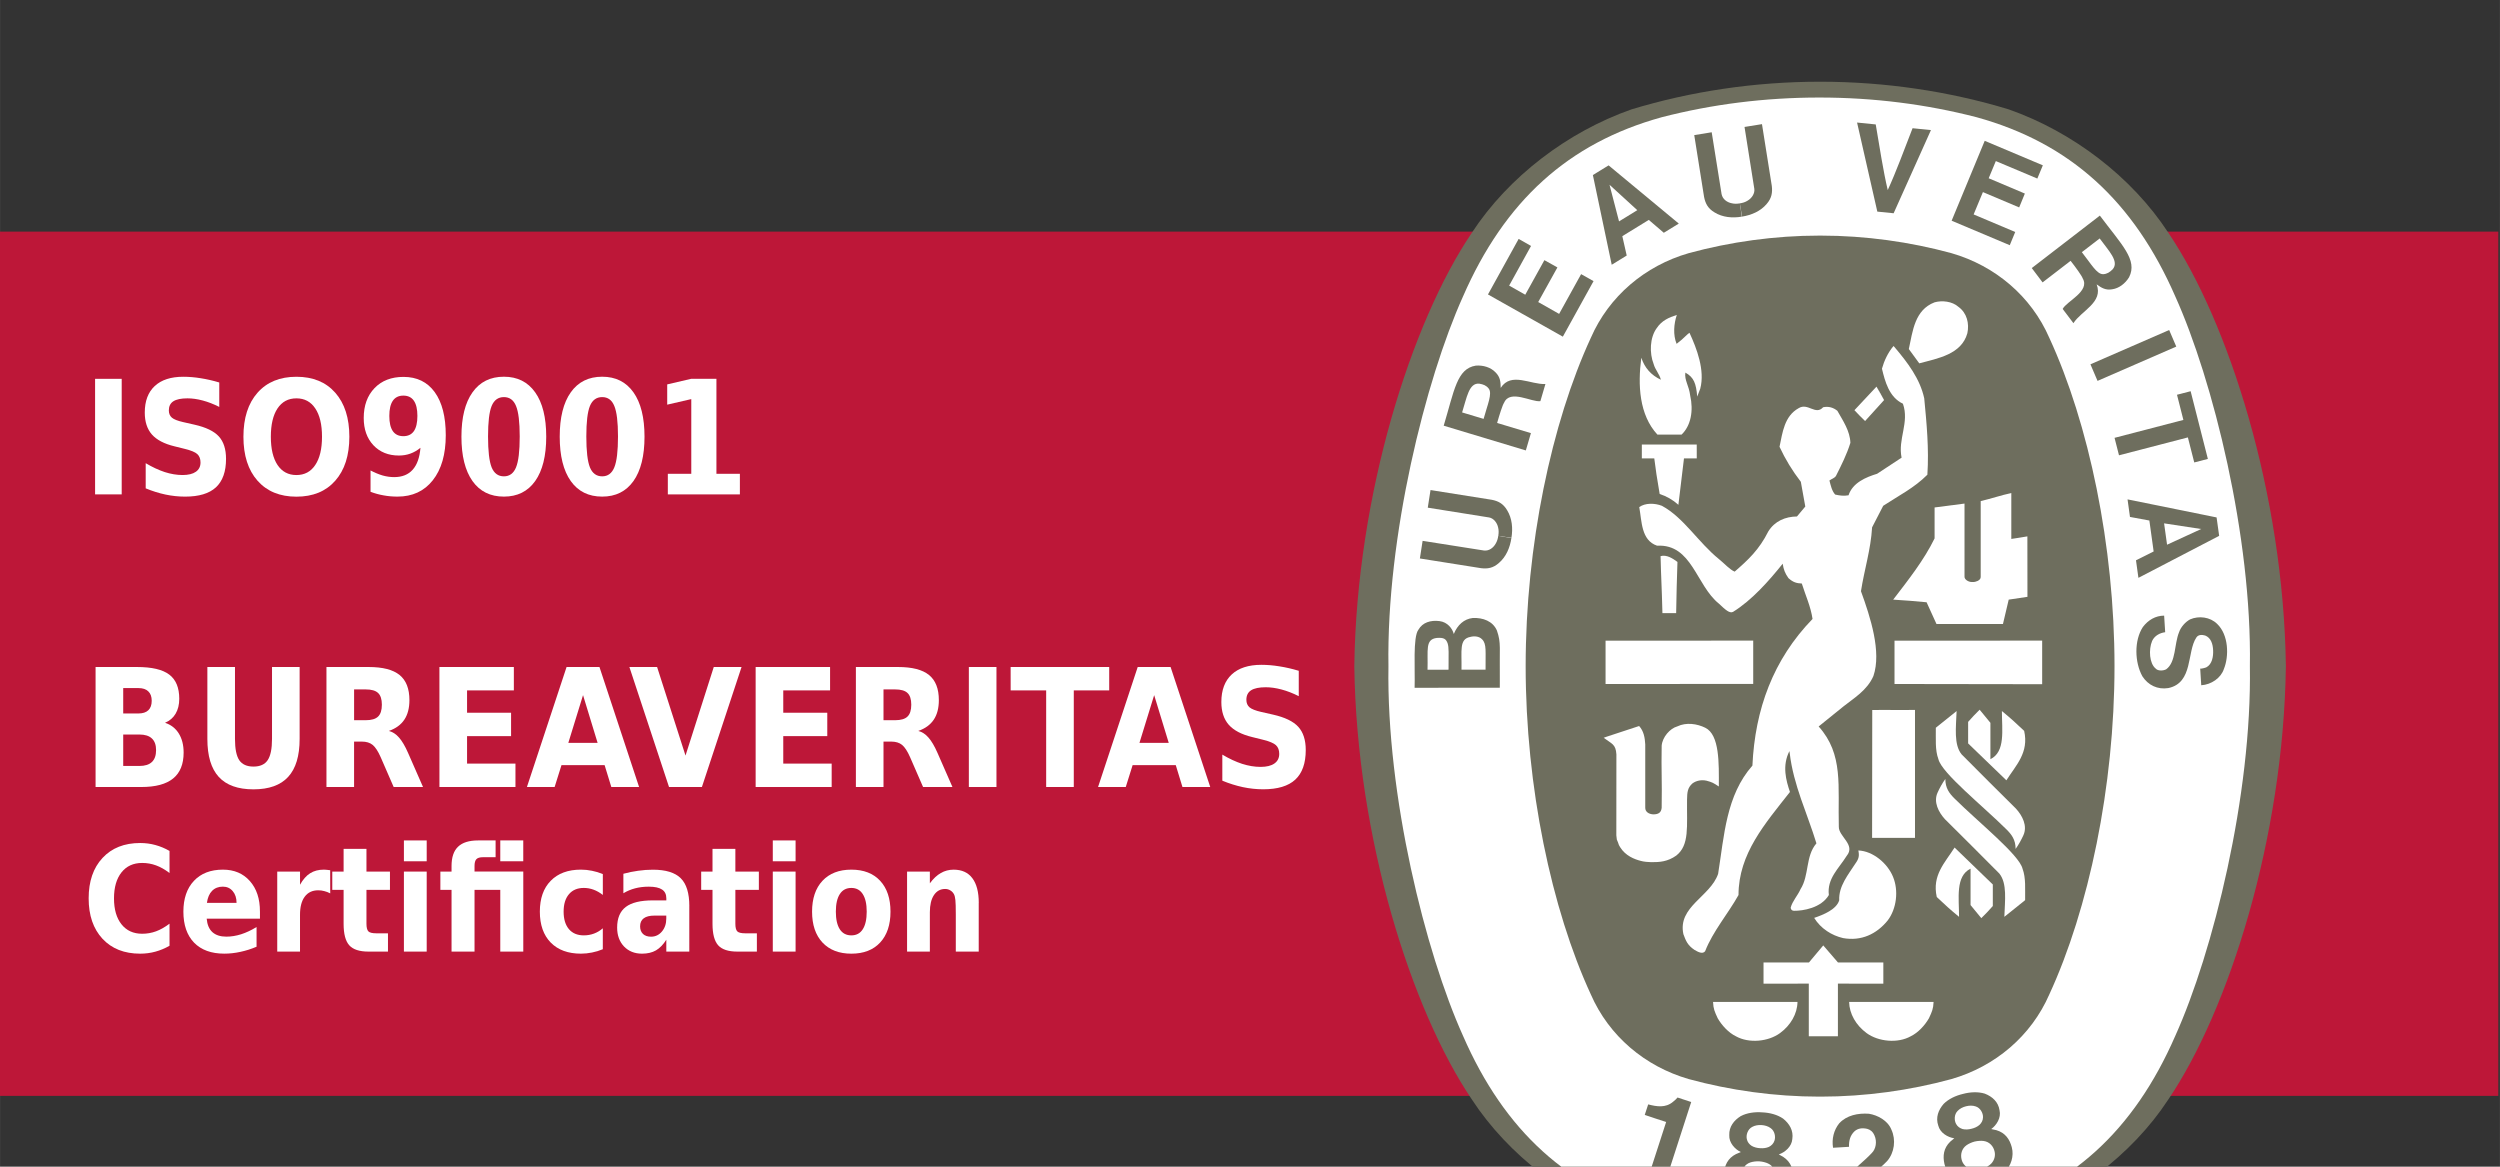
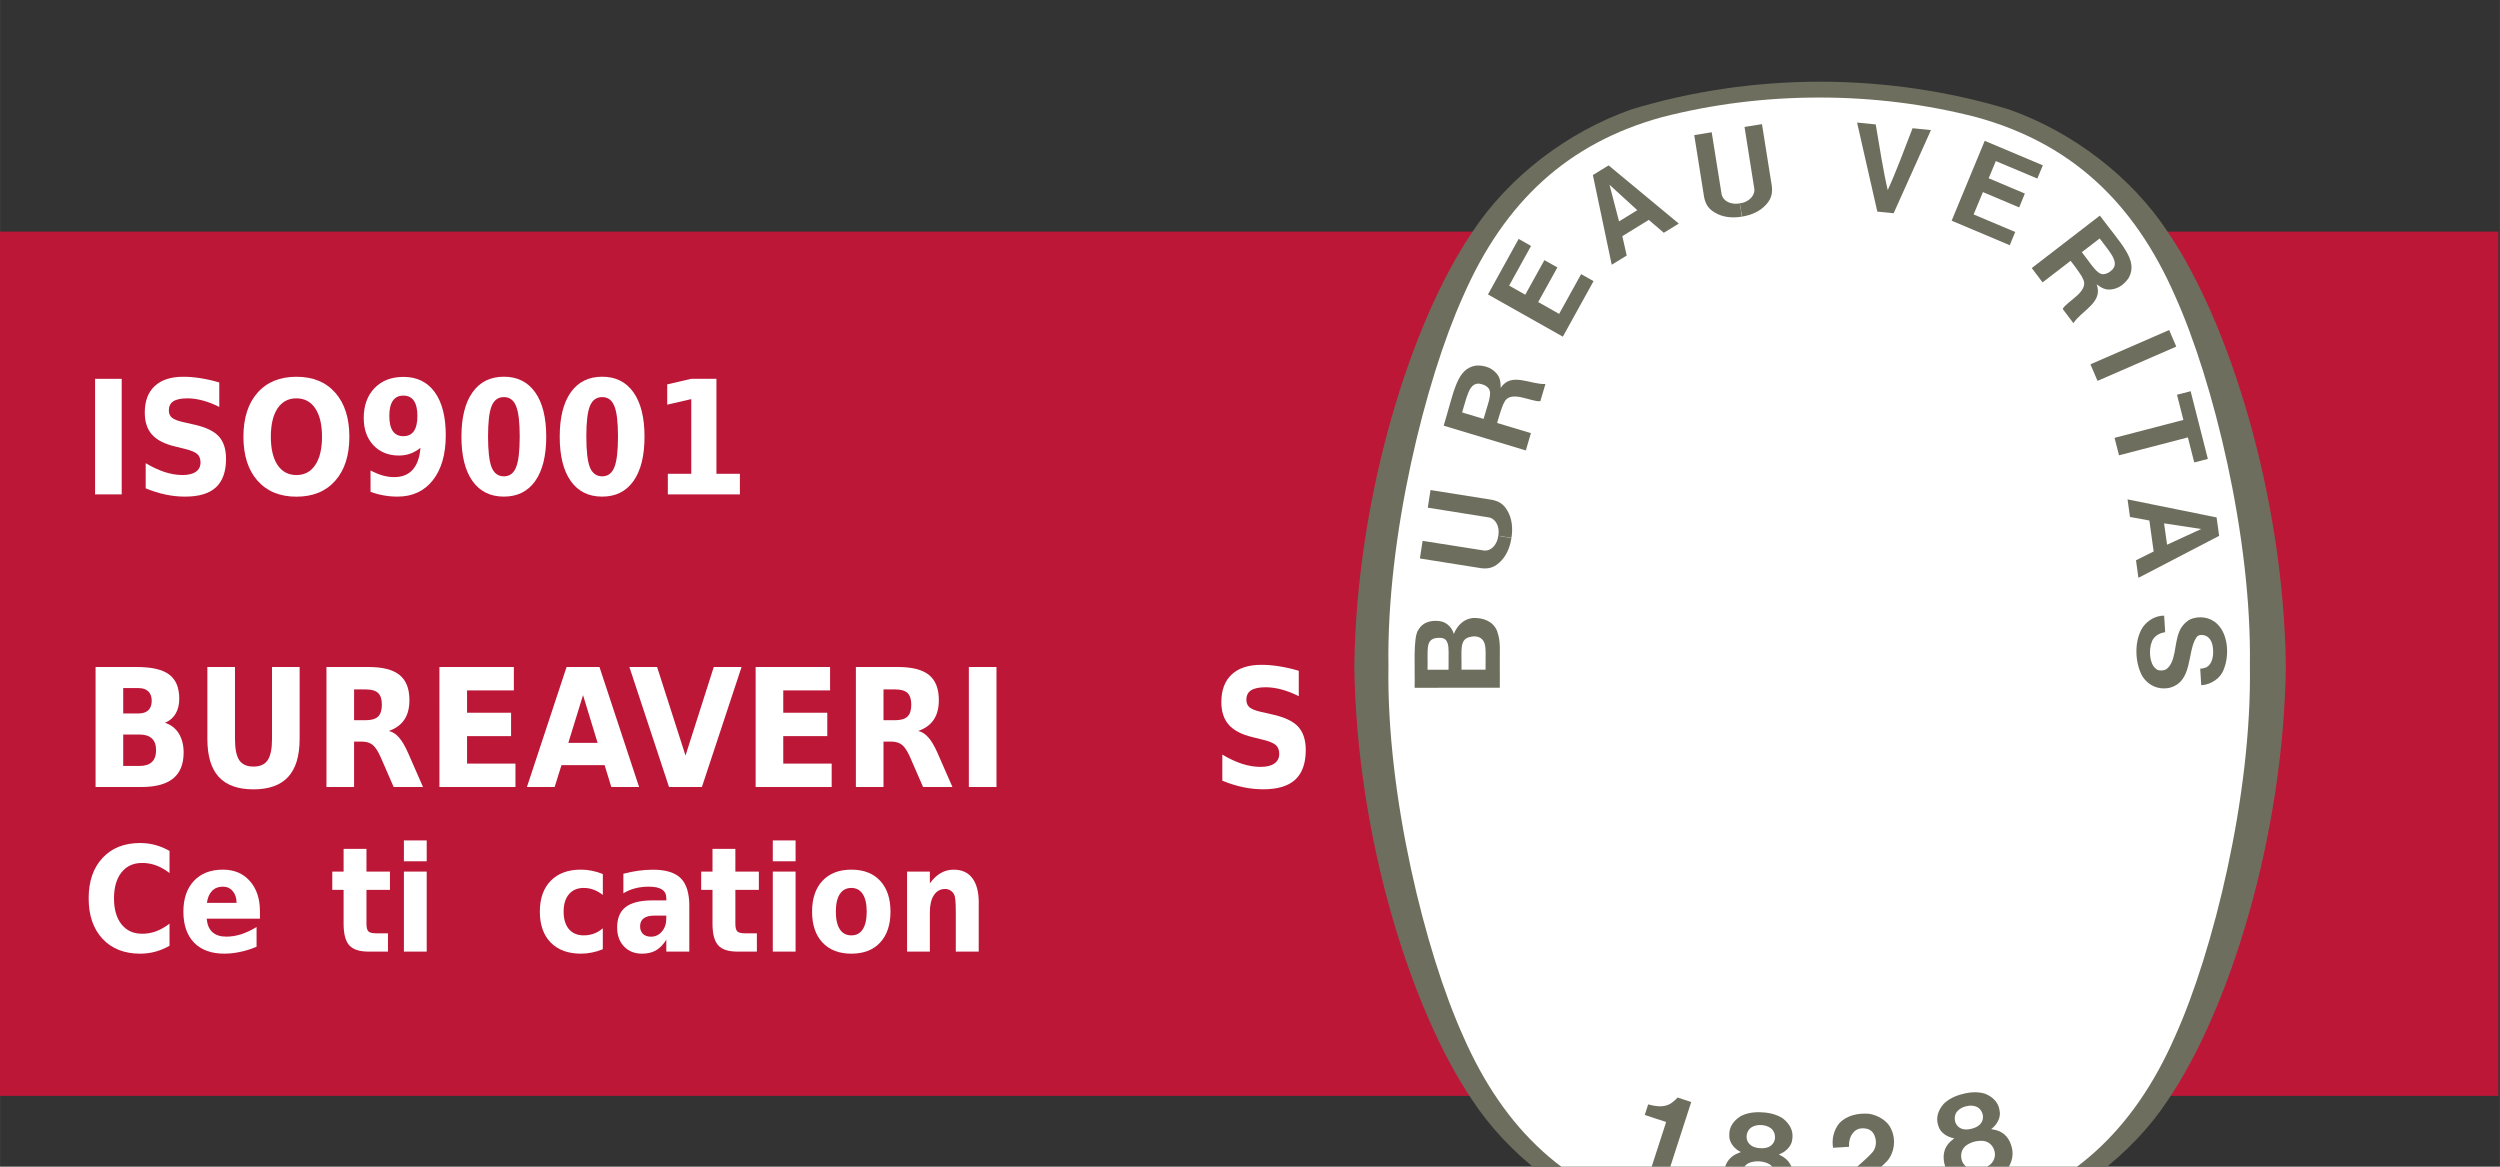
<svg xmlns="http://www.w3.org/2000/svg" xmlns:ns1="http://www.inkscape.org/namespaces/inkscape" xmlns:ns2="http://sodipodi.sourceforge.net/DTD/sodipodi-0.dtd" width="120" height="56" viewBox="0 0 31.75 14.817" version="1.1" id="svg967" ns1:version="1.1.2 (0a00cf5339, 2022-02-04)" ns2:docname="iso9001.svg">
  <rect x="0" y="0" width="31.75" height="14.817" fill="#333333" stroke="none" />
  <ns2:namedview id="namedview969" pagecolor="#ffffff" bordercolor="#666666" borderopacity="1.0" ns1:pageshadow="2" ns1:pageopacity="0.0" ns1:pagecheckerboard="0" ns1:document-units="mm" showgrid="false" units="px" ns1:zoom="4.5" ns1:cx="47.111111" ns1:cy="65.555556" ns1:window-width="1920" ns1:window-height="1151" ns1:window-x="0" ns1:window-y="25" ns1:window-maximized="1" ns1:current-layer="text320" />
  <defs id="defs964">
    <clipPath clipPathUnits="userSpaceOnUse" id="clipPath92">
      <path d="M 0,0 H 612 V 792 H 0 Z" id="path90" />
    </clipPath>
    <clipPath clipPathUnits="userSpaceOnUse" id="clipPath120">
      <path d="M 0,0 H 612 V 792 H 0 Z" id="path118" />
    </clipPath>
    <clipPath clipPathUnits="userSpaceOnUse" id="clipPath184">
      <path d="M 0,0 H 612 V 792 H 0 Z" id="path182" />
    </clipPath>
    <clipPath clipPathUnits="userSpaceOnUse" id="clipPath228">
      <path d="M 0,0 H 612 V 792 H 0 Z" id="path226" />
    </clipPath>
    <clipPath clipPathUnits="userSpaceOnUse" id="clipPath244">
      <path d="M 0,0 H 612 V 792 H 0 Z" id="path242" />
    </clipPath>
    <clipPath clipPathUnits="userSpaceOnUse" id="clipPath260">
      <path d="M 0,0 H 612 V 792 H 0 Z" id="path258" />
    </clipPath>
    <clipPath clipPathUnits="userSpaceOnUse" id="clipPath280">
      <path d="M 0,0 H 612 V 792 H 0 Z" id="path278" />
    </clipPath>
    <clipPath clipPathUnits="userSpaceOnUse" id="clipPath308">
      <path d="M 0,0 H 612 V 792 H 0 Z" id="path306" />
    </clipPath>
  </defs>
  <g ns1:label="Layer 1" ns1:groupmode="layer" id="layer1">
    <g id="g264226" transform="matrix(0.21,0,0,0.212,-321.52,-472.522)" style="display:inline;stroke-width:1.255">
      <path d="m 1530.956,2294.528 h 151.181 v -51.775 h -151.181 z" style="fill:#bd1738;fill-opacity:1;fill-rule:nonzero;stroke:none;stroke-width:1.674" id="path84" />
      <g id="g86" transform="matrix(1.333,0,0,-1.333,1122.411,2843.636)" style="stroke-width:1.255">
        <g id="g88" clip-path="url(#clipPath92)" style="stroke-width:1.255">
          <g id="g94" transform="translate(389.129,404.983)" style="stroke-width:1.255">
            <path d="m 0,0 h 0.063 c 2.956,0 5.743,0.432 8.435,1.246 2.895,1.009 5.643,3.028 7.302,5.544 2.739,4.006 5.224,11.751 5.333,19.465 v 0.02 C 21.024,33.989 18.539,41.733 15.8,45.741 14.141,48.256 11.456,50.276 8.561,51.285 5.868,52.096 2.957,52.529 0,52.529 c -2.956,0 -5.868,-0.433 -8.559,-1.244 -2.896,-1.009 -5.58,-3.029 -7.24,-5.544 -2.739,-4.008 -5.225,-11.752 -5.333,-19.466 v -0.02 c 0.108,-7.714 2.594,-15.459 5.333,-19.465 1.66,-2.516 4.344,-4.528 7.24,-5.536 C -5.868,0.44 -3.019,0 -0.062,0 Z" style="fill:#6e6e5e;fill-opacity:1;fill-rule:nonzero;stroke:none;stroke-width:1.255" id="path96" />
          </g>
          <g id="g98" transform="translate(408.629,431.248)" style="stroke-width:1.255">
            <path d="m 0,0 c 0.094,-5.81 -1.674,-12.859 -3.383,-16.613 -1.887,-4.286 -4.773,-6.897 -9.012,-8.054 -2.284,-0.586 -4.678,-0.887 -7.14,-0.887 -2.461,0 -4.87,0.301 -7.153,0.887 -4.239,1.157 -7.125,3.768 -9.013,8.054 -1.708,3.754 -3.476,10.803 -3.382,16.613 -0.094,5.808 1.674,12.858 3.382,16.611 1.888,4.286 4.774,6.897 9.013,8.056 2.283,0.585 4.692,0.886 7.153,0.886 2.462,0 4.856,-0.301 7.14,-0.886 4.239,-1.159 7.125,-3.77 9.012,-8.056 C -1.674,12.858 0.094,5.808 0,0" style="fill:#ffffff;fill-opacity:1;fill-rule:nonzero;stroke:none;stroke-width:1.255" id="path100" />
          </g>
          <g id="g102" transform="translate(389.162,450.596)" style="stroke-width:1.255">
-             <path d="m 0,0 c 2.027,0 4.055,-0.284 5.923,-0.788 1.99,-0.568 3.624,-1.939 4.445,-3.809 1.784,-3.828 2.957,-9.337 2.957,-14.752 0,-5.415 -1.173,-10.922 -2.957,-14.751 C 9.547,-35.969 7.913,-37.339 5.923,-37.908 4.055,-38.413 2.027,-38.696 0,-38.696 h -0.066 c -2.029,0 -4.055,0.283 -5.923,0.788 -1.99,0.569 -3.625,1.939 -4.446,3.808 -1.784,3.829 -2.956,9.336 -2.956,14.751 0,5.415 1.172,10.924 2.956,14.752 0.821,1.87 2.456,3.241 4.446,3.809 C -4.121,-0.284 -2.095,0 -0.066,0 Z" style="fill:#6e6e5e;fill-opacity:1;fill-rule:nonzero;stroke:none;stroke-width:1.255" id="path104" />
-           </g>
+             </g>
          <g id="g106" transform="translate(392.032,443.204)" style="stroke-width:1.255">
            <path d="M 0,0 C -0.282,0.477 -0.051,0.051 -0.345,0.604" style="fill:#ffffff;fill-opacity:1;fill-rule:nonzero;stroke:none;stroke-width:1.255" id="path108" />
          </g>
        </g>
      </g>
      <g id="g110" transform="matrix(1.333,0,0,-1.333,1637.076,2267.255)" style="stroke-width:1.255">
        <path d="m 0,0 v -1.947 l -6.699,-0.002 v 1.947 z" style="fill:#ffffff;fill-opacity:1;fill-rule:nonzero;stroke:none;stroke-width:1.255" id="path112" />
      </g>
      <g id="g114" transform="matrix(1.333,0,0,-1.333,1122.411,2843.636)" style="stroke-width:1.255">
        <g id="g116" clip-path="url(#clipPath120)" style="stroke-width:1.255">
          <g id="g122" transform="translate(384.484,415.422)" style="stroke-width:1.255">
            <path d="m 0,0 c -0.143,0.309 -0.196,0.418 -0.211,0.734 1.404,0 2.346,0 3.831,-0.001 C 3.612,0.202 3.309,-0.318 2.828,-0.666 2.298,-1.053 1.414,-1.138 0.825,-0.809 0.488,-0.647 0.186,-0.318 0,0" style="fill:#ffffff;fill-opacity:1;fill-rule:nonzero;stroke:none;stroke-width:1.255" id="path124" />
          </g>
          <g id="g126" transform="translate(388.617,416.979)" style="stroke-width:1.255">
            <path d="M 0,0 -2.054,-0.003 V 0.95 L 0.007,0.951 0.656,1.717 C 0.973,1.35 0.995,1.323 1.323,0.951 H 3.382 V -0.003 L 1.321,0 V -2.365 H 0 Z" style="fill:#ffffff;fill-opacity:1;fill-rule:nonzero;stroke:none;stroke-width:1.255" id="path128" />
          </g>
          <g id="g130" transform="translate(388.861,419.933)" style="stroke-width:1.255">
            <path d="M 0,0 C 0.422,0.141 1.017,0.383 1.136,0.792 1.107,1.425 1.541,1.936 1.868,2.439 2.031,2.661 2.053,2.792 2.004,3.03 2.662,3.005 3.326,2.458 3.578,1.845 3.839,1.221 3.738,0.404 3.334,-0.117 2.83,-0.733 2.13,-1.053 1.313,-0.908 0.799,-0.792 0.296,-0.48 0,0" style="fill:#ffffff;fill-opacity:1;fill-rule:nonzero;stroke:none;stroke-width:1.255" id="path132" />
          </g>
          <g id="g134" transform="translate(383.92,428.478)" style="stroke-width:1.255">
            <path d="m 0,0 c -0.368,0.18 -0.863,0.255 -1.271,0.06 -0.328,-0.09 -0.675,-0.479 -0.707,-0.867 -0.021,-1.16 0.021,-1.517 0,-2.791 -0.021,-0.199 -0.127,-0.295 -0.38,-0.295 -0.21,0.011 -0.367,0.117 -0.365,0.299 v 2.847 c -0.017,0.303 -0.068,0.597 -0.278,0.825 l -1.473,-0.48 -0.135,-0.049 c 0.373,-0.277 0.547,-0.284 0.577,-0.743 l -0.003,-3.641 0.023,-0.193 0.053,-0.126 0.041,-0.117 0.054,-0.094 c 0.241,-0.39 0.652,-0.547 0.94,-0.619 0.126,-0.038 0.349,-0.056 0.476,-0.057 0.381,-0.003 0.743,0.023 1.133,0.297 0.606,0.473 0.473,1.304 0.488,2.512 0.005,0.339 0.027,0.532 0.238,0.724 0.177,0.136 0.421,0.178 0.648,0.128 C 0.316,-2.45 0.358,-2.472 0.615,-2.64 0.621,-1.599 0.652,-0.315 0,0" style="fill:#ffffff;fill-opacity:1;fill-rule:nonzero;stroke:none;stroke-width:1.255" id="path136" />
          </g>
          <g id="g138" transform="translate(397.587,423.908)" style="stroke-width:1.255">
-             <path d="m 0,0 c -1.076,1.058 -2.938,2.532 -3.089,3.156 -0.16,0.421 -0.11,0.926 -0.118,1.414 0.31,0.245 0.568,0.457 0.943,0.75 C -2.291,4.575 -2.397,3.818 -2.038,3.375 -1.16,2.5 -0.362,1.708 0.43,0.934 0.724,0.614 0.96,0.159 0.766,-0.262 0.674,-0.463 0.547,-0.691 0.413,-0.876 0.413,-0.465 0.234,-0.23 0,0" style="fill:#ffffff;fill-opacity:1;fill-rule:nonzero;stroke:none;stroke-width:1.255" id="path140" />
+             <path d="m 0,0 c -1.076,1.058 -2.938,2.532 -3.089,3.156 -0.16,0.421 -0.11,0.926 -0.118,1.414 0.31,0.245 0.568,0.457 0.943,0.75 " style="fill:#ffffff;fill-opacity:1;fill-rule:nonzero;stroke:none;stroke-width:1.255" id="path140" />
          </g>
          <g id="g142" transform="translate(391.496,429.275)" style="stroke-width:1.255">
            <path d="M 0,0 C 0.82,0.013 1.085,-0.011 1.939,0.005 V -5.746 H -0.007 Z" style="fill:#ffffff;fill-opacity:1;fill-rule:nonzero;stroke:none;stroke-width:1.255" id="path144" />
          </g>
          <g id="g146" transform="translate(395.846,428.742)" style="stroke-width:1.255">
            <path d="m 0,0 c 0.207,0.227 0.28,0.311 0.522,0.547 l 0.489,-0.589 v -1.635 c 0.69,0.336 0.521,1.315 0.521,2.164 C 1.943,0.152 2.15,-0.035 2.542,-0.404 2.764,-1.383 2.175,-1.941 1.735,-2.626 L 0,-0.968 Z" style="fill:#ffffff;fill-opacity:1;fill-rule:nonzero;stroke:none;stroke-width:1.255" id="path148" />
          </g>
          <g id="g150" transform="translate(397.426,433.141)" style="stroke-width:1.255">
            <path d="M 0,0 0.261,1.095 1.111,1.221 1.108,3.938 C 0.781,3.89 0.645,3.855 0.379,3.823 V 5.885 C -0.068,5.792 -0.539,5.632 -1.01,5.523 V 2.105 C -1.017,1.939 -1.279,1.884 -1.334,1.886 h -0.072 c -0.169,0 -0.338,0.116 -0.338,0.232 V 5.412 L -3.102,5.237 V 3.847 C -3.583,2.871 -4.289,1.987 -4.98,1.095 -4.248,1.045 -4.194,1.045 -3.465,0.977 L -3.016,0 Z" style="fill:#ffffff;fill-opacity:1;fill-rule:nonzero;stroke:none;stroke-width:1.255" id="path152" />
          </g>
          <g id="g154" transform="translate(381.971,433.817)" style="stroke-width:1.255">
            <path d="M 0,0 C -0.021,0.899 -0.059,1.488 -0.079,2.374 0.199,2.45 0.468,2.273 0.687,2.113 0.651,0.983 0.651,0.994 0.628,-0.188 H 0.005 Z" style="fill:#ffffff;fill-opacity:1;fill-rule:nonzero;stroke:none;stroke-width:1.255" id="path156" />
          </g>
          <g id="g158" transform="translate(381.851,438.984)" style="stroke-width:1.255">
            <path d="M 0,0 C -0.149,0.886 -0.16,0.951 -0.244,1.599 H -0.809 V 2.223 C 0.167,2.225 0.706,2.221 1.682,2.221 L 1.683,1.599 H 1.103 L 0.85,-0.487 C 0.597,-0.261 0.311,-0.101 0,0" style="fill:#ffffff;fill-opacity:1;fill-rule:nonzero;stroke:none;stroke-width:1.255" id="path160" />
          </g>
          <g id="g162" transform="translate(381.749,441.652)" style="stroke-width:1.255">
            <path d="M 0,0 C -0.831,0.892 -0.892,2.233 -0.732,3.444 L -0.729,3.45 C -0.576,2.999 -0.292,2.677 0.156,2.466 0.106,2.703 -0.106,2.921 -0.172,3.174 -0.366,3.662 -0.349,4.36 -0.029,4.79 0.199,5.127 0.523,5.266 0.88,5.379 0.745,4.976 0.704,4.488 0.87,4.079 1.102,4.261 1.115,4.272 1.296,4.444 1.365,4.512 1.396,4.535 1.455,4.576 1.785,3.87 2.163,2.892 1.944,2.066 L 1.806,1.709 C 1.755,2.294 1.66,2.571 1.268,2.787 1.218,2.445 1.433,2.204 1.486,1.76 1.644,1.072 1.518,0.397 1.095,0 Z" style="fill:#ffffff;fill-opacity:1;fill-rule:nonzero;stroke:none;stroke-width:1.255" id="path164" />
          </g>
          <g id="g166" transform="translate(392.032,443.204)" style="stroke-width:1.255">
            <path d="m 0,0 -0.861,-0.942 c -0.23,0.22 -0.252,0.246 -0.484,0.488 0.442,0.463 0.486,0.513 1,1.058" style="fill:#ffffff;fill-opacity:1;fill-rule:nonzero;stroke:none;stroke-width:1.255" id="path168" />
          </g>
          <g id="g170" transform="translate(393.155,445.498)" style="stroke-width:1.255">
            <path d="M 0,0 C 0.178,0.815 0.268,1.757 1.167,2.099 1.505,2.193 1.966,2.148 2.252,1.896 2.639,1.618 2.75,1.146 2.656,0.71 2.389,-0.237 1.333,-0.415 0.474,-0.643 Z" style="fill:#ffffff;fill-opacity:1;fill-rule:nonzero;stroke:none;stroke-width:1.255" id="path172" />
          </g>
        </g>
      </g>
      <g id="g174" transform="matrix(1.333,0,0,-1.333,1654.551,2267.255)" style="stroke-width:1.255">
        <path d="m 0,0 v -1.959 l -6.699,0.01 v 1.947 z" style="fill:#ffffff;fill-opacity:1;fill-rule:nonzero;stroke:none;stroke-width:1.255" id="path176" />
      </g>
      <g id="g178" transform="matrix(1.333,0,0,-1.333,1122.411,2843.636)" style="stroke-width:1.255">
        <g id="g180" clip-path="url(#clipPath184)" style="stroke-width:1.255">
          <g id="g186" transform="translate(382.928,419.2)" style="stroke-width:1.255">
            <path d="m 0,0 c -0.27,1.237 1.221,1.685 1.575,2.711 0.277,1.718 0.361,3.526 1.556,4.865 0.118,2.527 0.935,4.757 2.728,6.592 -0.084,0.565 -0.32,1.061 -0.487,1.592 -0.236,0.01 -0.395,0.052 -0.607,0.243 -0.156,0.219 -0.219,0.382 -0.26,0.648 -0.624,-0.774 -1.399,-1.64 -2.249,-2.163 -0.157,-0.087 -0.357,0.097 -0.64,0.363 -1.043,0.824 -1.22,2.693 -2.811,2.609 -0.725,0.244 -0.69,1.096 -0.808,1.734 0.269,0.195 0.703,0.184 1.027,0.059 0.993,-0.53 1.654,-1.649 2.592,-2.399 0.252,-0.201 0.478,-0.463 0.709,-0.56 0.616,0.53 1.111,0.985 1.526,1.806 0.29,0.464 0.77,0.666 1.301,0.673 L 5.53,19.22 5.328,20.331 c -0.386,0.496 -0.707,1.018 -0.967,1.574 0.135,0.639 0.219,1.38 0.867,1.735 0.421,0.26 0.767,-0.337 1.111,0.042 0.253,0.053 0.47,-0.018 0.646,-0.16 0.261,-0.456 0.574,-0.91 0.591,-1.44 C 7.415,21.568 7.172,21.088 6.928,20.608 6.872,20.498 6.724,20.465 6.625,20.39 c 0.059,-0.219 0.108,-0.463 0.26,-0.632 0.193,-0.042 0.373,-0.074 0.607,-0.033 0.184,0.563 0.79,0.815 1.296,0.967 l 1.111,0.724 c -0.176,0.842 0.362,1.583 0.06,2.425 -0.632,0.295 -0.815,1.015 -0.951,1.574 0.099,0.354 0.273,0.725 0.525,1.019 l 0.039,-0.041 c 0.605,-0.707 1.161,-1.432 1.354,-2.308 0.109,-1.119 0.22,-2.265 0.143,-3.435 C 10.472,20.054 9.748,19.699 9.065,19.253 L 8.561,18.285 C 8.502,17.283 8.207,16.382 8.056,15.414 8.485,14.244 8.996,12.687 8.62,11.601 8.334,10.954 7.724,10.603 7.272,10.245 L 6.136,9.336 C 7.276,8.077 7.001,6.651 7.051,4.828 7.04,4.389 7.828,4.021 7.407,3.519 7.056,2.958 6.507,2.501 6.599,1.76 6.25,1.173 5.413,1.047 5.02,1.052 4.936,1.047 4.867,1.11 4.867,1.195 4.951,1.499 5.186,1.734 5.312,2.021 5.716,2.643 5.53,3.502 6.035,4.083 5.619,5.437 4.992,6.693 4.823,8.141 L 4.809,8.229 C 4.472,7.566 4.656,6.914 4.834,6.392 3.714,4.978 2.5,3.62 2.5,1.76 2.02,0.909 1.339,0.135 0.985,-0.767 0.863,-0.916 0.642,-0.784 0.505,-0.707 0.184,-0.495 0.11,-0.29 0,0" style="fill:#ffffff;fill-opacity:1;fill-rule:nonzero;stroke:none;stroke-width:1.255" id="path188" />
          </g>
          <g id="g190" transform="translate(395.225,425.301)" style="stroke-width:1.255">
            <path d="m 0,0 c 1.076,-1.058 2.937,-2.532 3.089,-3.156 0.16,-0.422 0.11,-0.926 0.118,-1.415 -0.311,-0.244 -0.568,-0.457 -0.943,-0.749 0.027,0.745 0.133,1.502 -0.227,1.945 -0.879,0.875 -1.675,1.666 -2.467,2.441 -0.294,0.319 -0.53,0.775 -0.336,1.195 0.092,0.202 0.218,0.43 0.353,0.615 C -0.413,0.465 -0.235,0.231 0,0" style="fill:#ffffff;fill-opacity:1;fill-rule:nonzero;stroke:none;stroke-width:1.255" id="path192" />
          </g>
          <g id="g194" transform="translate(396.966,420.467)" style="stroke-width:1.255">
            <path d="M 0,0 C -0.205,-0.227 -0.28,-0.311 -0.522,-0.546 L -1.01,0.042 v 1.636 c -0.691,-0.337 -0.522,-1.317 -0.522,-2.165 -0.41,0.333 -0.618,0.523 -1.011,0.891 -0.22,0.979 0.368,1.536 0.808,2.223 L 0,0.968 Z" style="fill:#ffffff;fill-opacity:1;fill-rule:nonzero;stroke:none;stroke-width:1.255" id="path196" />
          </g>
          <g id="g198" transform="translate(394.068,415.422)" style="stroke-width:1.255">
            <path d="m 0,0 c 0.144,0.309 0.195,0.418 0.211,0.734 -1.405,0 -2.346,0 -3.832,-0.001 0.009,-0.531 0.313,-1.051 0.792,-1.399 0.531,-0.387 1.415,-0.472 2.004,-0.143 C -0.488,-0.647 -0.185,-0.318 0,0" style="fill:#ffffff;fill-opacity:1;fill-rule:nonzero;stroke:none;stroke-width:1.255" id="path200" />
          </g>
          <g id="g202" transform="translate(389.804,407.065)" style="stroke-width:1.255">
            <path d="M 0,0 C -0.019,1.063 1.021,1.601 1.675,2.306 1.853,2.476 1.92,2.813 1.792,3.092 1.715,3.268 1.598,3.352 1.458,3.388 1.228,3.44 1.033,3.406 0.889,3.279 0.685,3.09 0.629,2.845 0.638,2.58 L -0.087,2.537 C -0.151,2.938 -0.053,3.33 0.193,3.635 0.532,3.998 1.044,4.1 1.54,4.066 1.936,4.003 2.399,3.761 2.563,3.347 2.772,2.896 2.702,2.321 2.368,1.94 1.939,1.482 1.378,1.235 1.022,0.719 L 2.861,0.827 C 2.874,0.599 2.887,0.381 2.899,0.172 Z" style="fill:#6e6e5e;fill-opacity:1;fill-rule:nonzero;stroke:none;stroke-width:1.255" id="path204" />
          </g>
          <g id="g206" transform="translate(383.282,411.658)" style="stroke-width:1.255">
            <path d="m 0,0 -0.011,-0.035 -1.198,-3.67 -0.764,0.25 0.822,2.514 0.013,0.043 c -0.304,0.106 -0.672,0.21 -0.97,0.317 l 0.156,0.474 c 0.387,-0.1 0.786,-0.166 1.123,0.113 0.122,0.096 0.143,0.122 0.209,0.196 z" style="fill:#6e6e5e;fill-opacity:1;fill-rule:nonzero;stroke:none;stroke-width:1.255" id="path208" />
          </g>
          <g id="g210" transform="translate(397.827,409.624)" style="stroke-width:1.255">
            <path d="m 0,0 c -0.096,0.361 -0.297,0.652 -0.7,0.769 l -0.234,0.05 c 0.239,0.169 0.459,0.509 0.378,0.841 -0.054,0.378 -0.328,0.62 -0.67,0.751 -0.3,0.09 -0.653,0.076 -0.986,-0.012 C -2.549,2.321 -2.867,2.172 -3.091,1.951 -3.333,1.676 -3.463,1.336 -3.336,0.975 -3.253,0.644 -2.899,0.444 -2.61,0.405 L -2.792,0.253 c -0.305,-0.291 -0.346,-0.642 -0.263,-1.007 0.092,-0.405 0.417,-0.723 0.813,-0.84 0.299,-0.078 0.663,-0.074 1.012,0.011 0.349,0.088 0.672,0.253 0.9,0.461 C -0.033,-0.834 0.107,-0.402 0,0 m -2.527,1.048 c -0.09,0.159 -0.092,0.429 0.071,0.588 0.094,0.099 0.233,0.172 0.381,0.207 0.147,0.038 0.305,0.039 0.434,-0.006 C -1.424,1.772 -1.3,1.532 -1.306,1.35 -1.308,1.206 -1.373,1.095 -1.464,1.008 -1.558,0.925 -1.688,0.864 -1.826,0.833 -1.963,0.796 -2.106,0.789 -2.229,0.818 c -0.12,0.037 -0.23,0.105 -0.298,0.23 m 1.606,-1.769 c -0.099,-0.114 -0.273,-0.201 -0.461,-0.247 -0.187,-0.048 -0.382,-0.051 -0.522,0.004 -0.189,0.07 -0.319,0.222 -0.367,0.389 -0.073,0.251 0,0.515 0.216,0.667 0.091,0.063 0.225,0.128 0.371,0.166 0.147,0.033 0.295,0.04 0.405,0.025 0.262,-0.033 0.451,-0.233 0.502,-0.49 0.036,-0.17 -0.009,-0.363 -0.144,-0.514" style="fill:#6e6e5e;fill-opacity:1;fill-rule:nonzero;stroke:none;stroke-width:1.255" id="path212" />
          </g>
          <g id="g214" transform="translate(387.904,408.245)" style="stroke-width:1.255">
            <path d="m 0,0 c 0.015,0.374 -0.088,0.71 -0.44,0.942 l -0.207,0.117 c 0.278,0.091 0.589,0.351 0.612,0.691 0.06,0.378 -0.13,0.69 -0.417,0.917 -0.26,0.176 -0.601,0.267 -0.945,0.281 C -1.741,2.975 -2.09,2.925 -2.369,2.783 -2.682,2.592 -2.909,2.305 -2.895,1.924 -2.914,1.583 -2.635,1.287 -2.37,1.164 L -2.59,1.073 C -2.968,0.885 -3.11,0.561 -3.14,0.191 c -0.034,-0.417 0.182,-0.816 0.526,-1.046 0.262,-0.163 0.61,-0.267 0.969,-0.288 0.358,-0.022 0.717,0.038 0.998,0.17 C -0.279,-0.785 -0.017,-0.417 0,0 m -2.1,1.753 c -0.039,0.18 0.04,0.435 0.243,0.54 0.119,0.067 0.274,0.094 0.426,0.084 C -1.28,2.368 -1.13,2.323 -1.02,2.242 -0.831,2.114 -0.784,1.85 -0.844,1.677 -0.888,1.541 -0.985,1.453 -1.097,1.396 -1.212,1.346 -1.353,1.327 -1.495,1.338 -1.636,1.344 -1.775,1.381 -1.883,1.445 -1.988,1.514 -2.073,1.613 -2.1,1.753 m 1.006,-2.167 c -0.127,-0.079 -0.319,-0.111 -0.513,-0.098 -0.193,0.01 -0.381,0.065 -0.497,0.16 -0.16,0.122 -0.24,0.305 -0.235,0.48 0.005,0.259 0.153,0.492 0.405,0.571 0.106,0.034 0.253,0.055 0.403,0.048 0.151,-0.012 0.294,-0.049 0.395,-0.096 0.24,-0.109 0.359,-0.359 0.334,-0.617 -0.017,-0.173 -0.119,-0.346 -0.292,-0.448" style="fill:#6e6e5e;fill-opacity:1;fill-rule:nonzero;stroke:none;stroke-width:1.255" id="path216" />
          </g>
        </g>
      </g>
      <g id="g218" transform="matrix(1.333,0,0,-1.333,1662.661,2249.641)" style="stroke-width:1.255">
        <path d="m 0,0 -3.572,-1.541 -0.322,0.745 3.572,1.541 z" style="fill:#6e6e5e;fill-opacity:1;fill-rule:nonzero;stroke:none;stroke-width:1.255" id="path220" />
      </g>
      <g id="g222" transform="matrix(1.333,0,0,-1.333,1122.411,2843.636)" style="stroke-width:1.255">
        <g id="g224" clip-path="url(#clipPath228)" style="stroke-width:1.255">
          <g id="g230" transform="translate(391.726,451.674)" style="stroke-width:1.255">
            <path d="M 0,0 -0.919,4.003 -0.072,3.918 C 0.098,2.928 0.272,1.802 0.473,0.969 0.835,1.745 1.233,2.813 1.599,3.748 L 2.433,3.664 0.74,-0.074 Z" style="fill:#6e6e5e;fill-opacity:1;fill-rule:nonzero;stroke:none;stroke-width:1.255" id="path232" />
          </g>
        </g>
      </g>
      <g id="g234" transform="matrix(1.333,0,0,-1.333,1624.447,2244.463)" style="stroke-width:1.255">
        <path d="m 0,0 -0.868,-1.553 -0.731,0.41 0.993,1.782 -0.562,0.316 -1.392,-2.496 3.397,-1.897 1.393,2.496 -0.564,0.314 -0.998,-1.787 -0.949,0.533 0.871,1.556 z" style="fill:#6e6e5e;fill-opacity:1;fill-rule:nonzero;stroke:none;stroke-width:1.255" id="path236" />
      </g>
      <g id="g238" transform="matrix(1.333,0,0,-1.333,1122.411,2843.636)" style="stroke-width:1.255">
        <g id="g240-4" clip-path="url(#clipPath244)" style="stroke-width:1.255">
          <g id="g246" transform="translate(374.466,432.849)" style="stroke-width:1.255">
            <path d="m 0,0 c -0.182,0.418 -0.633,0.584 -1.098,0.561 -0.394,-0.045 -0.691,-0.312 -0.857,-0.719 -0.06,0.239 -0.28,0.537 -0.654,0.581 -0.39,0.048 -0.762,-0.057 -0.951,-0.388 -0.257,-0.33 -0.146,-1.776 -0.173,-2.61 l 3.865,0.003 0.001,0.283 C 0.113,-0.752 0.2,-0.568 0,0 m -2.193,-1.762 -0.954,-10e-4 c 0.028,0.893 -0.119,1.368 0.427,1.429 0.323,0.023 0.412,-0.05 0.485,-0.243 0.062,-0.201 0.043,-0.41 0.042,-1.185 m 1.679,0.002 -1.085,-0.002 h -0.007 c 0.018,0.866 -0.116,1.373 0.398,1.473 0.18,0.048 0.403,0.031 0.534,-0.106 0.219,-0.21 0.151,-0.565 0.16,-1.365" style="fill:#6e6e5e;fill-opacity:1;fill-rule:nonzero;stroke:none;stroke-width:1.255" id="path248" />
          </g>
        </g>
      </g>
      <g id="g250" transform="matrix(1.333,0,0,-1.333,1662.705,2252.526)" style="stroke-width:1.255">
        <path d="M 0,0 0.619,0.159 1.401,-2.884 0.783,-3.042 0.494,-1.917 -2.631,-2.721 -2.833,-1.936 0.29,-1.131 Z" style="fill:#6e6e5e;fill-opacity:1;fill-rule:nonzero;stroke:none;stroke-width:1.255" id="path252" />
      </g>
      <g id="g254" transform="matrix(1.333,0,0,-1.333,1122.411,2843.636)" style="stroke-width:1.255">
        <g id="g256" clip-path="url(#clipPath260)" style="stroke-width:1.255">
          <g id="g262" transform="translate(385.579,451.448)" style="stroke-width:1.255">
            <path d="M 0,0 C -0.432,-0.073 -0.877,-0.031 -1.236,0.189 -1.545,0.369 -1.655,0.6 -1.713,0.885 l -0.446,2.779 0.792,0.128 0.448,-2.779 c 0.046,-0.229 0.246,-0.37 0.457,-0.411 0.117,-0.03 0.246,-0.028 0.372,-0.005" style="fill:#6e6e5e;fill-opacity:1;fill-rule:nonzero;stroke:none;stroke-width:1.255" id="path264" />
          </g>
          <g id="g266" transform="translate(385.589,451.45)" style="stroke-width:1.255">
            <path d="M 0,0 C 0.433,0.067 0.843,0.246 1.115,0.566 1.351,0.833 1.384,1.088 1.35,1.376 L 0.904,4.155 0.112,4.029 0.556,1.249 C 0.588,1.039 0.438,0.823 0.251,0.716 0.149,0.651 0.026,0.612 -0.1,0.595" style="fill:#6e6e5e;fill-opacity:1;fill-rule:nonzero;stroke:none;stroke-width:1.255" id="path268" />
          </g>
        </g>
      </g>
      <g id="g270" transform="matrix(1.333,0,0,-1.333,1665.1,2259.875)" style="stroke-width:1.255">
        <path d="m 0,0 -4.04,0.811 0.11,-0.789 0.88,-0.161 0.194,-1.391 -0.801,-0.397 0.11,-0.788 3.663,1.887 z m -2.247,-1.226 -0.135,0.96 1.679,-0.254 0.006,0.001 -0.003,-0.002 h 0.004 l -0.007,-0.001 z" style="fill:#6e6e5e;fill-opacity:1;fill-rule:nonzero;stroke:none;stroke-width:1.255" id="path272" />
      </g>
      <g id="g274" transform="matrix(1.333,0,0,-1.333,1122.411,2843.636)" style="stroke-width:1.255">
        <g id="g276" clip-path="url(#clipPath280)" style="stroke-width:1.255">
          <g id="g282" transform="translate(406.432,431.137)" style="stroke-width:1.255">
            <path d="M 0,0 0.073,0.013 0.162,0.036 0.226,0.059 C 0.482,0.197 0.542,0.539 0.529,0.818 0.519,1.1 0.432,1.385 0.168,1.486 0.032,1.524 -0.143,1.536 -0.233,1.395 c -0.437,-0.65 -0.134,-2.028 -1.266,-2.27 -0.493,-0.081 -0.925,0.133 -1.181,0.528 -0.352,0.627 -0.38,1.607 0.021,2.214 0.243,0.317 0.572,0.51 0.966,0.513 L -1.646,1.635 C -1.889,1.603 -2.128,1.479 -2.239,1.241 c -0.164,-0.39 -0.124,-1.01 0.161,-1.239 0.105,-0.118 0.347,-0.104 0.479,-0.033 0.449,0.323 0.359,1.127 0.583,1.666 0.077,0.229 0.287,0.464 0.501,0.577 0.398,0.171 0.91,0.11 1.23,-0.207 C 1.232,1.517 1.258,0.559 1.016,-0.022 0.882,-0.425 0.445,-0.721 -0.01,-0.749 l -0.047,0.748 z" style="fill:#6e6e5e;fill-opacity:1;fill-rule:nonzero;stroke:none;stroke-width:1.255" id="path284" />
          </g>
          <g id="g286" transform="translate(375.124,437.004)" style="stroke-width:1.255">
            <path d="m 0,0 c -0.064,-0.434 -0.242,-0.845 -0.563,-1.117 -0.266,-0.237 -0.52,-0.272 -0.809,-0.238 l -2.78,0.437 0.124,0.792 2.781,-0.434 c 0.232,-0.029 0.426,0.12 0.532,0.305 0.064,0.104 0.103,0.227 0.119,0.354" style="fill:#6e6e5e;fill-opacity:1;fill-rule:nonzero;stroke:none;stroke-width:1.255" id="path288" />
          </g>
          <g id="g290" transform="translate(375.126,437.013)" style="stroke-width:1.255">
            <path d="M 0,0 C 0.072,0.434 0.028,0.878 -0.193,1.237 -0.374,1.544 -0.606,1.654 -0.89,1.71 l -2.781,0.438 -0.125,-0.792 2.781,-0.44 c 0.209,-0.035 0.369,-0.243 0.412,-0.455 0.03,-0.116 0.028,-0.245 0.006,-0.371" style="fill:#6e6e5e;fill-opacity:1;fill-rule:nonzero;stroke:none;stroke-width:1.255" id="path292" />
          </g>
        </g>
      </g>
      <g id="g294" transform="matrix(1.333,0,0,-1.333,1628.331,2238.785)" style="stroke-width:1.255">
        <path d="m 0,0 -0.714,-0.434 0.855,-4.032 0.68,0.414 -0.199,0.871 1.201,0.731 0.681,-0.579 0.68,0.413 z M 0.473,-2.517 0.042,-0.875 0.038,-0.868 0.041,-0.872 0.04,-0.867 0.044,-0.874 1.301,-2.013 Z" style="fill:#6e6e5e;fill-opacity:1;fill-rule:nonzero;stroke:none;stroke-width:1.255" id="path296" />
      </g>
      <g id="g298" transform="matrix(1.333,0,0,-1.333,1653.504,2240.473)" style="stroke-width:1.255">
        <path d="m 0,0 -1.641,0.688 0.324,0.772 1.883,-0.786 0.25,0.595 -2.637,1.101 -1.501,-3.59 2.637,-1.101 0.248,0.594 -1.887,0.789 0.421,1.004 1.645,-0.689 z" style="fill:#6e6e5e;fill-opacity:1;fill-rule:nonzero;stroke:none;stroke-width:1.255" id="path300" />
      </g>
      <g id="g302" transform="matrix(1.333,0,0,-1.333,1122.411,2843.636)" style="stroke-width:1.255">
        <g id="g304" clip-path="url(#clipPath308)" style="stroke-width:1.255">
          <g id="g310" transform="translate(374.639,443.751)" style="stroke-width:1.255">
            <path d="m 0,0 c -0.003,0.268 -0.018,0.49 -0.239,0.703 -0.214,0.221 -0.553,0.324 -0.888,0.299 -0.865,-0.134 -0.98,-1.129 -1.459,-2.7 l 3.726,-1.112 0.231,0.778 -1.471,0.438 -0.062,0.02 c 0.102,0.356 0.245,0.81 0.316,0.908 0.269,0.618 1.256,0.012 1.646,0.071 L 2.029,0.176 C 1.363,0.139 0.471,0.733 0,0 m -0.776,-1.392 -0.975,0.29 c 0.213,0.666 0.307,1.334 0.776,1.293 0.188,-0.031 0.318,-0.081 0.427,-0.215 0.182,-0.228 -0.052,-0.725 -0.228,-1.368" style="fill:#6e6e5e;fill-opacity:1;fill-rule:nonzero;stroke:none;stroke-width:1.255" id="path312" />
          </g>
          <g id="g314" transform="translate(401.822,451.495)" style="stroke-width:1.255">
            <path d="m 0,0 -3.089,-2.358 0.491,-0.644 1.221,0.931 0.051,0.038 c 0.23,-0.292 0.512,-0.676 0.549,-0.791 0.343,-0.579 -0.729,-1.023 -0.91,-1.371 l 0.488,-0.639 c 0.361,0.561 1.367,0.931 1.053,1.744 0.217,-0.155 0.407,-0.275 0.708,-0.221 0.305,0.042 0.588,0.256 0.764,0.541 C 1.727,-1.99 0.99,-1.313 0,0 M 0.581,-2.414 C 0.446,-2.547 0.328,-2.623 0.155,-2.633 -0.137,-2.647 -0.4,-2.164 -0.817,-1.644 l 0.809,0.617 c 0.413,-0.562 0.899,-1.034 0.589,-1.387" style="fill:#6e6e5e;fill-opacity:1;fill-rule:nonzero;stroke:none;stroke-width:1.255" id="path316" />
          </g>
          <g aria-label="ISO9001" transform="matrix(1,0,0,-1,310.279,438.966)" id="text320" style="font-weight:bold;font-stretch:condensed;font-size:7.123px;font-family:'Univers Condensed';-inkscape-font-specification:Univers-Condensed-Bold;fill:#ffffff">
            <path d="M 0.588,-5.193 H 1.795 V 0 H 0.588 Z" id="path2082" />
            <path d="m 6.222,-5.029 v 1.099 Q 5.84,-4.122 5.471,-4.219 q -0.365,-0.097 -0.692,-0.097 -0.431,0 -0.64,0.132 -0.205,0.132 -0.205,0.41 0,0.209 0.139,0.327 0.139,0.115 0.508,0.198 l 0.511,0.115 q 0.783,0.174 1.11,0.529 0.327,0.355 0.327,1.009 0,0.859 -0.459,1.28 -0.456,0.417 -1.398,0.417 -0.445,0 -0.894,-0.094 -0.445,-0.094 -0.894,-0.278 V -1.402 q 0.449,0.264 0.866,0.4 0.417,0.132 0.807,0.132 0.393,0 0.602,-0.146 0.212,-0.146 0.212,-0.417 0,-0.243 -0.143,-0.376 Q 5.085,-1.941 4.657,-2.045 L 4.191,-2.16 Q 3.492,-2.327 3.165,-2.692 2.842,-3.057 2.842,-3.676 q 0,-0.776 0.452,-1.193 0.452,-0.417 1.294,-0.417 0.386,0 0.793,0.066 0.407,0.063 0.842,0.191 z" id="path2079" />
            <path d="m 9.721,-4.316 q -0.55,0 -0.856,0.452 -0.303,0.452 -0.303,1.273 0,0.817 0.303,1.27 0.306,0.452 0.856,0.452 0.553,0 0.856,-0.452 0.306,-0.452 0.306,-1.27 0,-0.821 -0.306,-1.273 -0.303,-0.452 -0.856,-0.452 z m 0,-0.97 q 1.127,0 1.763,0.717 0.64,0.717 0.64,1.979 0,1.259 -0.64,1.976 -0.637,0.717 -1.763,0.717 -1.123,0 -1.763,-0.717 -0.64,-0.717 -0.64,-1.976 0,-1.263 0.64,-1.979 0.64,-0.717 1.763,-0.717 z" id="path2076" />
            <path d="M 13.085,-0.115 V -1.075 q 0.289,0.15 0.55,0.226 0.264,0.073 0.522,0.073 0.539,0 0.838,-0.33 0.303,-0.334 0.355,-0.988 -0.212,0.174 -0.456,0.261 -0.24,0.087 -0.522,0.087 -0.717,0 -1.158,-0.463 -0.438,-0.466 -0.438,-1.224 0,-0.838 0.49,-1.343 0.49,-0.504 1.315,-0.504 0.915,0 1.416,0.685 0.501,0.685 0.501,1.937 0,1.287 -0.588,2.024 -0.584,0.734 -1.603,0.734 -0.33,0 -0.633,-0.056 -0.299,-0.052 -0.588,-0.16 z m 1.489,-2.501 q 0.317,0 0.477,-0.226 0.16,-0.23 0.16,-0.685 0,-0.452 -0.16,-0.682 -0.16,-0.23 -0.477,-0.23 -0.317,0 -0.477,0.23 -0.16,0.23 -0.16,0.682 0,0.456 0.16,0.685 0.16,0.226 0.477,0.226 z" id="path2073" />
            <path d="m 19.853,-2.602 q 0,-0.974 -0.167,-1.37 -0.163,-0.4 -0.55,-0.4 -0.39,0 -0.557,0.4 -0.163,0.397 -0.163,1.37 0,0.984 0.163,1.388 0.167,0.403 0.557,0.403 0.383,0 0.55,-0.403 0.167,-0.403 0.167,-1.388 z m 1.203,0.01 q 0,1.29 -0.501,1.993 -0.501,0.699 -1.419,0.699 -0.925,0 -1.426,-0.699 -0.501,-0.703 -0.501,-1.993 0,-1.294 0.501,-1.993 0.501,-0.703 1.426,-0.703 0.918,0 1.419,0.703 0.501,0.699 0.501,1.993 z" id="path2070" />
            <path d="m 24.312,-2.602 q 0,-0.974 -0.167,-1.37 -0.163,-0.4 -0.55,-0.4 -0.39,0 -0.557,0.4 -0.163,0.397 -0.163,1.37 0,0.984 0.163,1.388 0.167,0.403 0.557,0.403 0.383,0 0.55,-0.403 0.167,-0.403 0.167,-1.388 z m 1.203,0.01 q 0,1.29 -0.501,1.993 -0.501,0.699 -1.419,0.699 -0.925,0 -1.426,-0.699 -0.501,-0.703 -0.501,-1.993 0,-1.294 0.501,-1.993 0.501,-0.703 1.426,-0.703 0.918,0 1.419,0.703 0.501,0.699 0.501,1.993 z" id="path2067" />
            <path d="m 26.573,-0.925 h 1.064 V -4.282 l -1.092,0.25 v -0.911 l 1.085,-0.25 h 1.148 v 4.268 h 1.064 V 0 h -3.269 z" id="path2064" />
          </g>
          <g aria-label="BUREAVERITAS" transform="matrix(1,0,0,-1,310.279,425.815)" id="text324" style="font-weight:bold;font-stretch:condensed;font-size:7.397px;font-family:'Univers Condensed';-inkscape-font-specification:Univers-Condensed-Bold;fill:#ffffff">
            <path d="m 2.554,-3.305 q 0.296,0 0.448,-0.144 0.155,-0.144 0.155,-0.426 0,-0.278 -0.155,-0.423 Q 2.85,-4.446 2.554,-4.446 H 1.864 v 1.141 z m 0.043,2.359 q 0.379,0 0.567,-0.177 0.191,-0.177 0.191,-0.535 0,-0.35 -0.191,-0.524 Q 2.976,-2.359 2.597,-2.359 H 1.864 v 1.412 z M 3.76,-2.886 q 0.405,0.13 0.625,0.48 0.22,0.35 0.22,0.86 0,0.78 -0.477,1.163 Q 3.655,0 2.687,0 H 0.61 V -5.393 H 2.489 q 1.011,0 1.463,0.34 0.455,0.34 0.455,1.087 0,0.394 -0.166,0.672 -0.163,0.275 -0.48,0.408 z" id="path2061" />
            <path d="m 5.682,-5.393 h 1.253 v 3.233 q 0,0.668 0.195,0.957 0.199,0.285 0.643,0.285 0.448,0 0.643,-0.285 0.199,-0.289 0.199,-0.957 v -3.233 h 1.253 v 3.233 q 0,1.145 -0.52,1.705 -0.517,0.56 -1.575,0.56 -1.058,0 -1.575,-0.56 Q 5.682,-1.015 5.682,-2.16 Z" id="path2058" />
            <path d="m 12.866,-3.002 q 0.39,0 0.56,-0.163 0.173,-0.163 0.173,-0.535 0,-0.368 -0.173,-0.527 -0.17,-0.159 -0.56,-0.159 h -0.527 v 1.383 z M 12.338,-2.041 V 0 h -1.253 v -5.393 h 1.911 q 0.961,0 1.405,0.358 0.448,0.358 0.448,1.131 0,0.535 -0.231,0.878 -0.231,0.343 -0.701,0.506 0.256,0.065 0.459,0.296 0.206,0.228 0.412,0.693 L 15.466,0 H 14.134 L 13.545,-1.34 Q 13.364,-1.745 13.18,-1.893 12.996,-2.041 12.692,-2.041 Z" id="path2055" />
            <path d="m 16.21,-5.393 h 3.377 v 1.051 H 17.464 v 1.004 h 1.997 v 1.051 H 17.464 v 1.235 h 2.196 V 0 h -3.449 z" id="path2052" />
            <path d="M 23.705,-0.982 H 21.748 L 21.437,0 h -1.257 l 1.799,-5.393 h 1.492 L 25.269,0 H 24.009 Z M 22.058,-1.983 h 1.329 l -0.661,-2.146 z" id="path2049" />
            <path d="m 24.829,-5.393 h 1.257 l 1.289,3.98 1.282,-3.98 h 1.261 L 28.119,0 h -1.492 z" id="path2046" />
            <path d="m 30.557,-5.393 h 3.377 v 1.051 h -2.124 v 1.004 h 1.997 v 1.051 h -1.997 v 1.235 h 2.196 V 0 h -3.449 z" id="path2043" />
            <path d="m 36.885,-3.002 q 0.39,0 0.56,-0.163 0.173,-0.163 0.173,-0.535 0,-0.368 -0.173,-0.527 -0.17,-0.159 -0.56,-0.159 h -0.527 v 1.383 z M 36.358,-2.041 V 0 h -1.253 v -5.393 h 1.911 q 0.961,0 1.405,0.358 0.448,0.358 0.448,1.131 0,0.535 -0.231,0.878 -0.231,0.343 -0.701,0.506 0.256,0.065 0.459,0.296 0.206,0.228 0.412,0.693 L 39.486,0 h -1.333 l -0.589,-1.34 Q 37.384,-1.745 37.2,-1.893 37.015,-2.041 36.712,-2.041 Z" id="path2040" />
            <path d="m 40.23,-5.393 h 1.253 V 0 h -1.253 z" id="path2037" />
-             <path d="m 42.126,-5.393 h 4.472 v 1.051 H 44.991 V 0 h -1.253 v -4.342 h -1.611 z" id="path2034" />
-             <path d="M 49.618,-0.982 H 47.66 L 47.349,0 h -1.257 l 1.799,-5.393 h 1.492 L 51.182,0 H 49.921 Z M 47.97,-1.983 h 1.329 l -0.661,-2.146 z" id="path2031" />
            <path d="m 55.198,-5.223 v 1.141 q -0.397,-0.199 -0.78,-0.3 -0.379,-0.101 -0.719,-0.101 -0.448,0 -0.665,0.137 -0.213,0.137 -0.213,0.426 0,0.217 0.144,0.34 0.144,0.119 0.527,0.206 l 0.531,0.119 q 0.813,0.181 1.152,0.549 0.34,0.368 0.34,1.047 0,0.892 -0.477,1.329 -0.473,0.433 -1.452,0.433 -0.462,0 -0.928,-0.098 -0.462,-0.098 -0.928,-0.289 V -1.456 q 0.466,0.275 0.899,0.415 0.433,0.137 0.838,0.137 0.408,0 0.625,-0.152 0.22,-0.152 0.22,-0.433 0,-0.253 -0.148,-0.39 -0.148,-0.137 -0.592,-0.246 l -0.484,-0.119 q -0.726,-0.173 -1.066,-0.553 -0.336,-0.379 -0.336,-1.022 0,-0.805 0.47,-1.239 0.47,-0.433 1.344,-0.433 0.401,0 0.824,0.069 0.423,0.065 0.874,0.199 z" id="path2028" />
          </g>
          <g aria-label="Certification" transform="matrix(1,0,0,-1,310.279,418.418)" id="text328" style="font-weight:bold;font-stretch:condensed;font-size:6.575px;font-family:'Univers Condensed';-inkscape-font-specification:Univers-Condensed-Bold;fill:#ffffff">
            <path d="M 3.965,-0.263 Q 3.657,-0.087 3.323,0.003 2.992,0.093 2.633,0.093 q -1.079,0 -1.708,-0.668 -0.629,-0.671 -0.629,-1.817 0,-1.149 0.629,-1.817 0.629,-0.671 1.708,-0.671 0.36,0 0.69,0.09 0.334,0.09 0.642,0.266 v 0.992 Q 3.654,-3.766 3.352,-3.875 3.053,-3.984 2.723,-3.984 q -0.597,0 -0.937,0.424 -0.34,0.424 -0.34,1.169 0,0.742 0.34,1.165 0.34,0.424 0.937,0.424 0.331,0 0.629,-0.109 Q 3.654,-1.021 3.965,-1.255 Z" id="path2025" />
            <path d="m 8.068,-1.808 v 0.327 H 5.651 q 0.035,0.405 0.26,0.607 0.228,0.202 0.632,0.202 0.327,0 0.668,-0.106 0.344,-0.109 0.703,-0.327 v 0.886 q -0.366,0.154 -0.735,0.231 -0.366,0.08 -0.732,0.08 -0.88,0 -1.368,-0.494 -0.485,-0.498 -0.485,-1.393 0,-0.88 0.478,-1.384 0.478,-0.504 1.316,-0.504 0.764,0 1.22,0.51 0.459,0.51 0.459,1.365 z M 7.006,-2.19 q 0,-0.327 -0.173,-0.527 -0.17,-0.202 -0.449,-0.202 -0.299,0 -0.488,0.189 -0.186,0.186 -0.234,0.539 z" id="path2022" />
-             <path d="m 11.256,-2.617 q -0.138,-0.071 -0.273,-0.103 -0.132,-0.035 -0.27,-0.035 -0.398,0 -0.613,0.286 -0.215,0.283 -0.215,0.812 V 0 H 8.852 v -3.596 h 1.034 v 0.591 q 0.199,-0.353 0.456,-0.514 0.26,-0.164 0.623,-0.164 0.051,0 0.112,0.006 0.061,0.003 0.177,0.019 z" id="path2019" />
            <path d="m 12.9,-4.617 v 1.021 h 1.066 v 0.822 h -1.066 v 1.525 q 0,0.25 0.087,0.34 0.09,0.087 0.356,0.087 h 0.533 V 0 H 12.99 Q 12.377,0 12.12,-0.283 11.863,-0.568 11.863,-1.249 v -1.525 h -0.514 v -0.822 h 0.514 v -1.021 z" id="path2016" />
            <path d="m 14.599,-3.596 h 1.034 V 0 h -1.034 z m 0,-1.4 h 1.034 v 0.937 h -1.034 z" id="path2013" />
-             <path d="m 18.971,-4.996 h 1.043 v 0.937 h -1.043 z m -0.212,0 v 0.754 h -0.571 q -0.218,0 -0.302,0.09 -0.083,0.087 -0.083,0.305 v 0.25 h 2.212 V 0 H 18.971 V -2.774 H 17.803 V 0 h -1.043 v -2.774 h -0.507 v -0.822 h 0.507 v -0.25 q 0,-0.588 0.295,-0.867 0.295,-0.283 0.912,-0.283 z" id="path2010" />
            <path d="m 23.624,-3.483 v 0.937 q -0.209,-0.161 -0.424,-0.238 -0.212,-0.077 -0.44,-0.077 -0.433,0 -0.674,0.283 -0.241,0.279 -0.241,0.783 0,0.504 0.241,0.787 0.241,0.279 0.674,0.279 0.244,0 0.462,-0.08 0.218,-0.08 0.401,-0.238 v 0.941 q -0.241,0.1 -0.491,0.148 -0.25,0.051 -0.501,0.051 -0.876,0 -1.371,-0.498 -0.494,-0.501 -0.494,-1.39 0,-0.889 0.494,-1.387 0.494,-0.501 1.371,-0.501 0.254,0 0.501,0.051 0.247,0.048 0.491,0.148 z" id="path2007" />
            <path d="m 25.967,-1.618 q -0.324,0 -0.488,0.122 -0.164,0.122 -0.164,0.36 0,0.218 0.132,0.344 0.132,0.122 0.366,0.122 0.292,0 0.491,-0.231 0.199,-0.234 0.199,-0.584 v -0.132 z m 1.58,-0.433 V 0 h -1.043 v -0.533 q -0.209,0.327 -0.469,0.478 -0.26,0.148 -0.632,0.148 -0.504,0 -0.819,-0.324 -0.311,-0.327 -0.311,-0.848 0,-0.632 0.392,-0.928 0.392,-0.295 1.23,-0.295 h 0.61 v -0.09 q 0,-0.273 -0.196,-0.398 -0.193,-0.128 -0.6,-0.128 -0.334,0 -0.62,0.074 -0.286,0.074 -0.533,0.222 v -0.876 q 0.334,-0.09 0.668,-0.135 0.337,-0.048 0.671,-0.048 0.876,0 1.265,0.385 0.388,0.382 0.388,1.246 z" id="path2004" />
            <path d="m 29.637,-4.617 v 1.021 h 1.066 v 0.822 h -1.066 v 1.525 q 0,0.25 0.087,0.34 0.09,0.087 0.356,0.087 H 30.613 V 0 H 29.727 Q 29.114,0 28.857,-0.283 28.6,-0.568 28.6,-1.249 v -1.525 h -0.514 v -0.822 h 0.514 v -1.021 z" id="path2001" />
            <path d="m 31.335,-3.596 h 1.034 V 0 h -1.034 z m 0,-1.4 h 1.034 v 0.937 h -1.034 z" id="path1998" />
            <path d="m 34.899,-2.861 q -0.344,0 -0.523,0.276 -0.18,0.273 -0.18,0.79 0,0.517 0.18,0.793 0.18,0.273 0.523,0.273 0.34,0 0.517,-0.273 0.18,-0.276 0.18,-0.793 0,-0.517 -0.18,-0.79 -0.177,-0.276 -0.517,-0.276 z m 0,-0.822 q 0.838,0 1.307,0.501 0.469,0.501 0.469,1.387 0,0.886 -0.469,1.387 -0.469,0.501 -1.307,0.501 -0.835,0 -1.31,-0.501 -0.472,-0.501 -0.472,-1.387 0,-0.886 0.472,-1.387 0.475,-0.501 1.31,-0.501 z" id="path1995" />
            <path d="M 40.678,-2.19 V 0 H 39.638 V -0.356 -1.676 q 0,-0.466 -0.019,-0.642 -0.019,-0.177 -0.064,-0.26 -0.061,-0.112 -0.167,-0.173 -0.103,-0.064 -0.234,-0.064 -0.324,0 -0.51,0.279 -0.183,0.276 -0.183,0.767 V 0 h -1.034 v -3.596 h 1.034 v 0.527 q 0.234,-0.315 0.498,-0.462 0.263,-0.151 0.581,-0.151 0.559,0 0.848,0.382 0.292,0.382 0.292,1.111 z" id="path1992" />
          </g>
        </g>
      </g>
    </g>
  </g>
</svg>